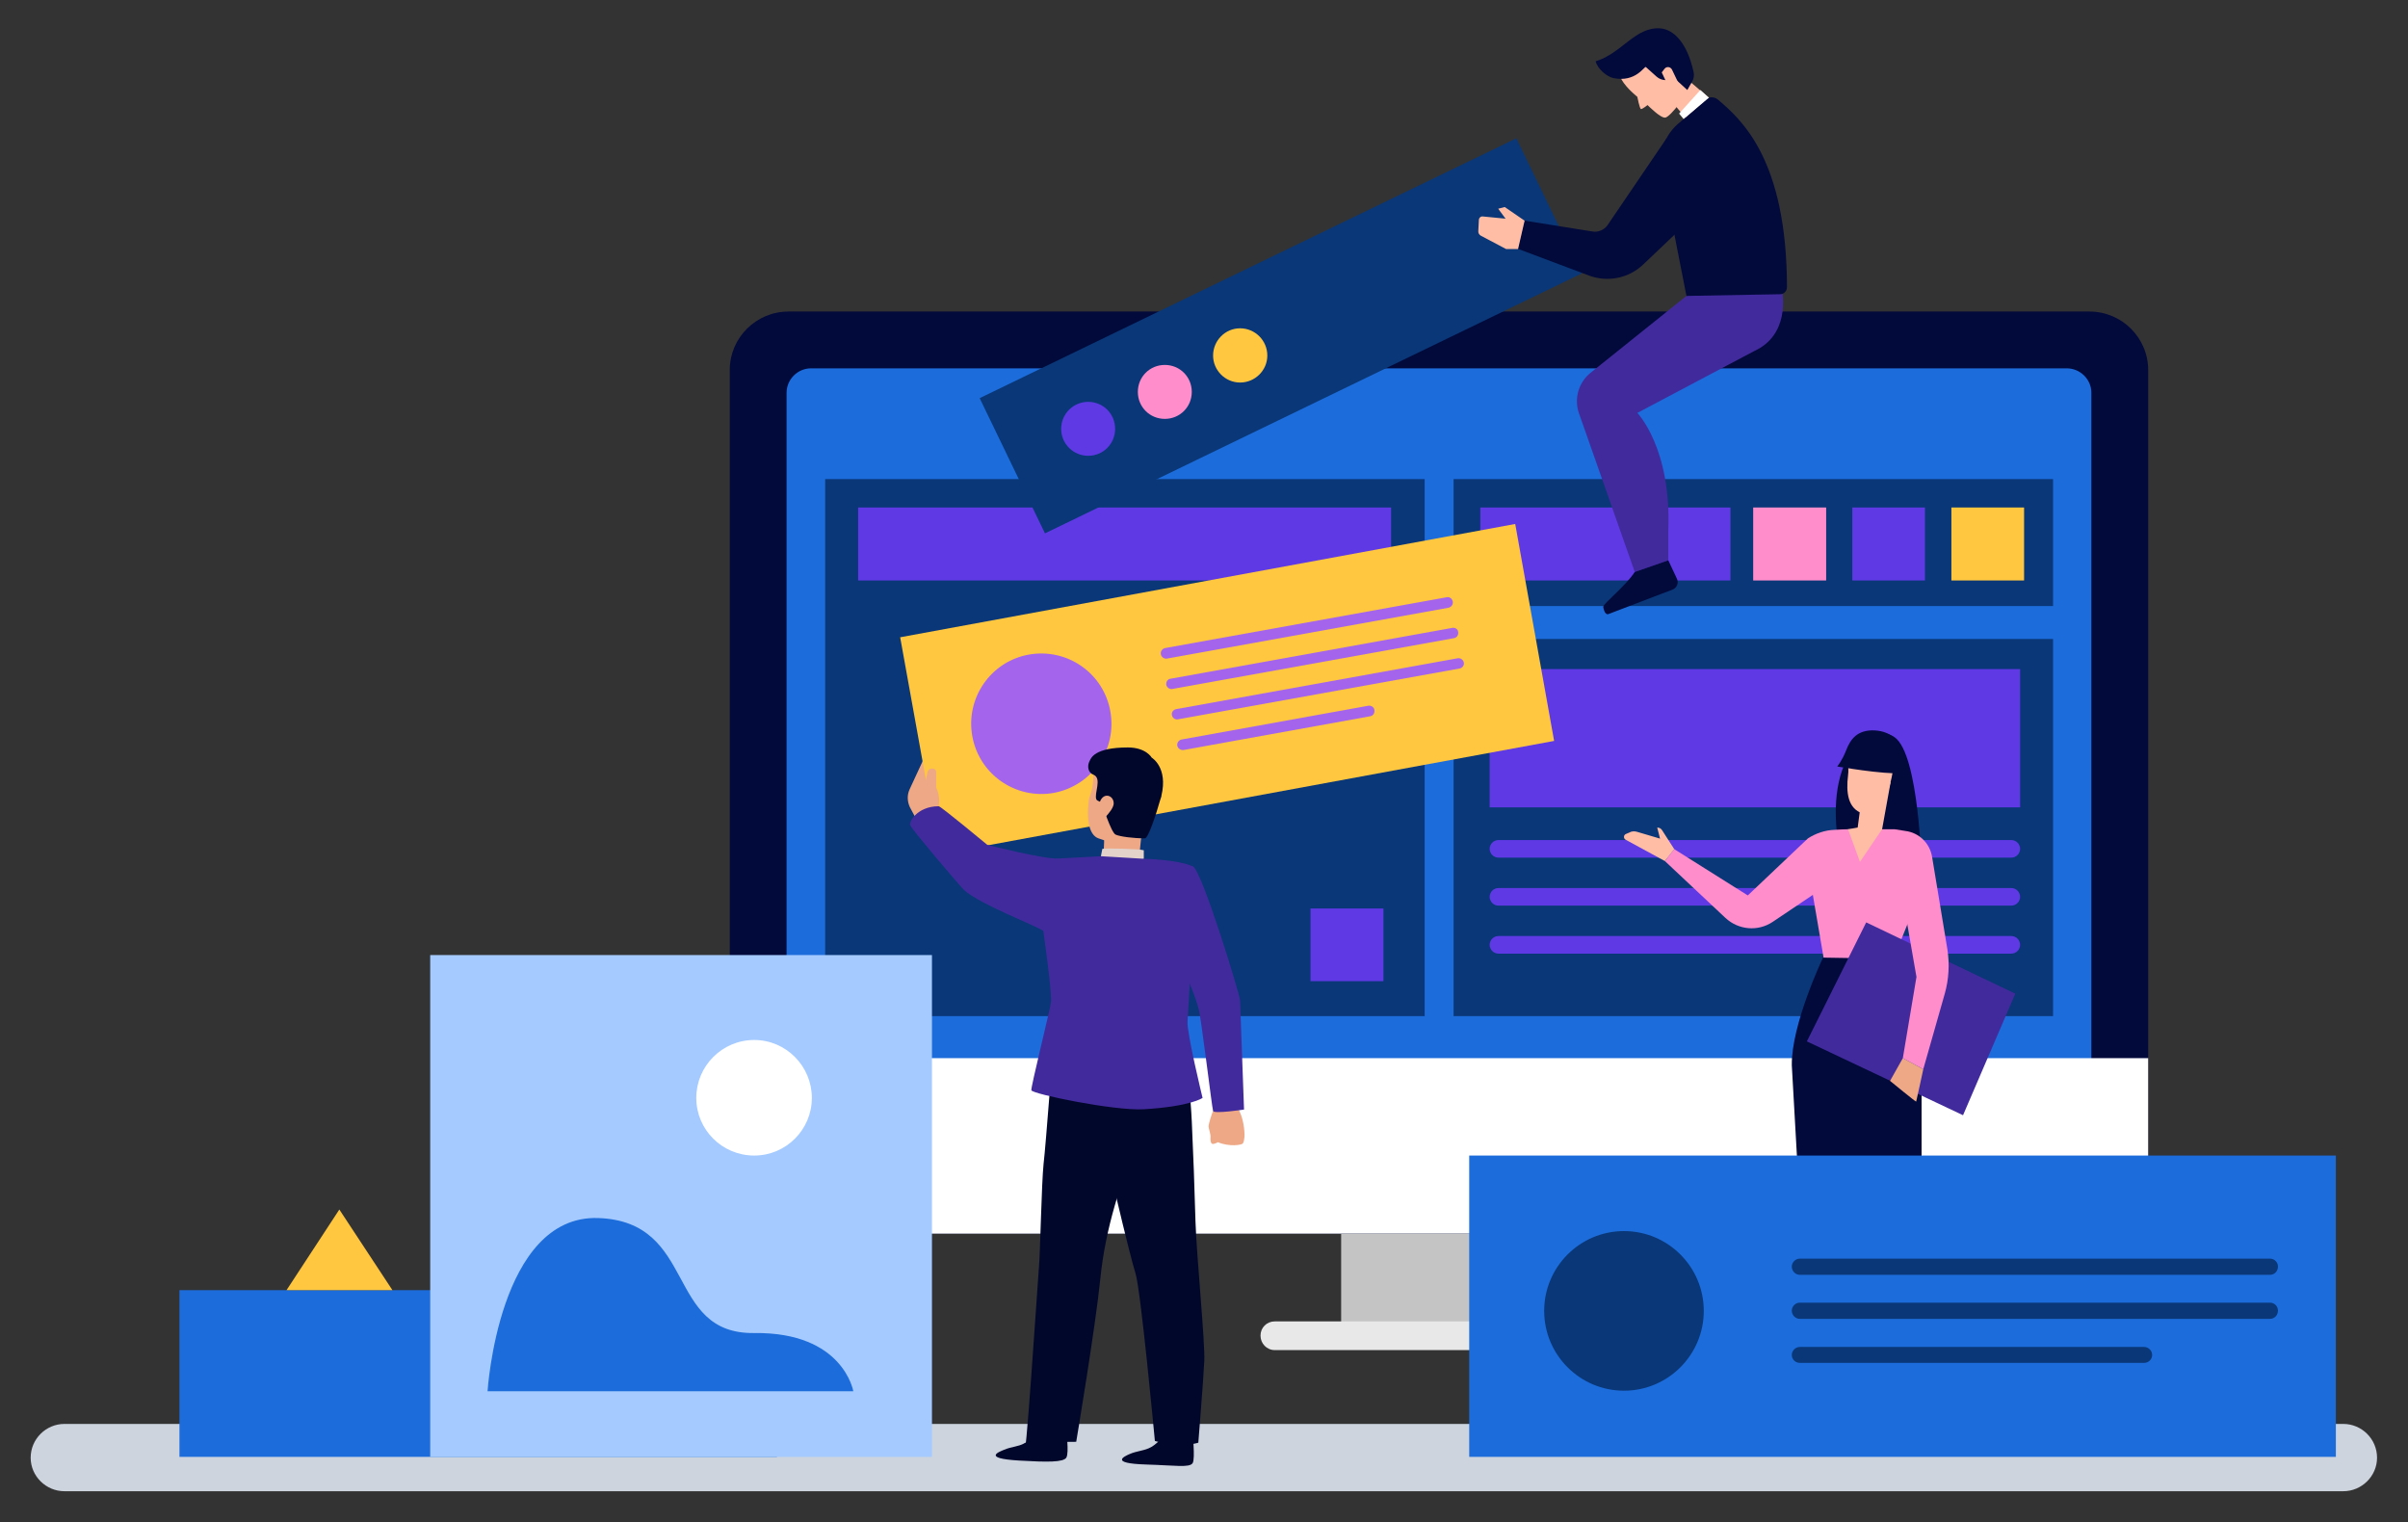
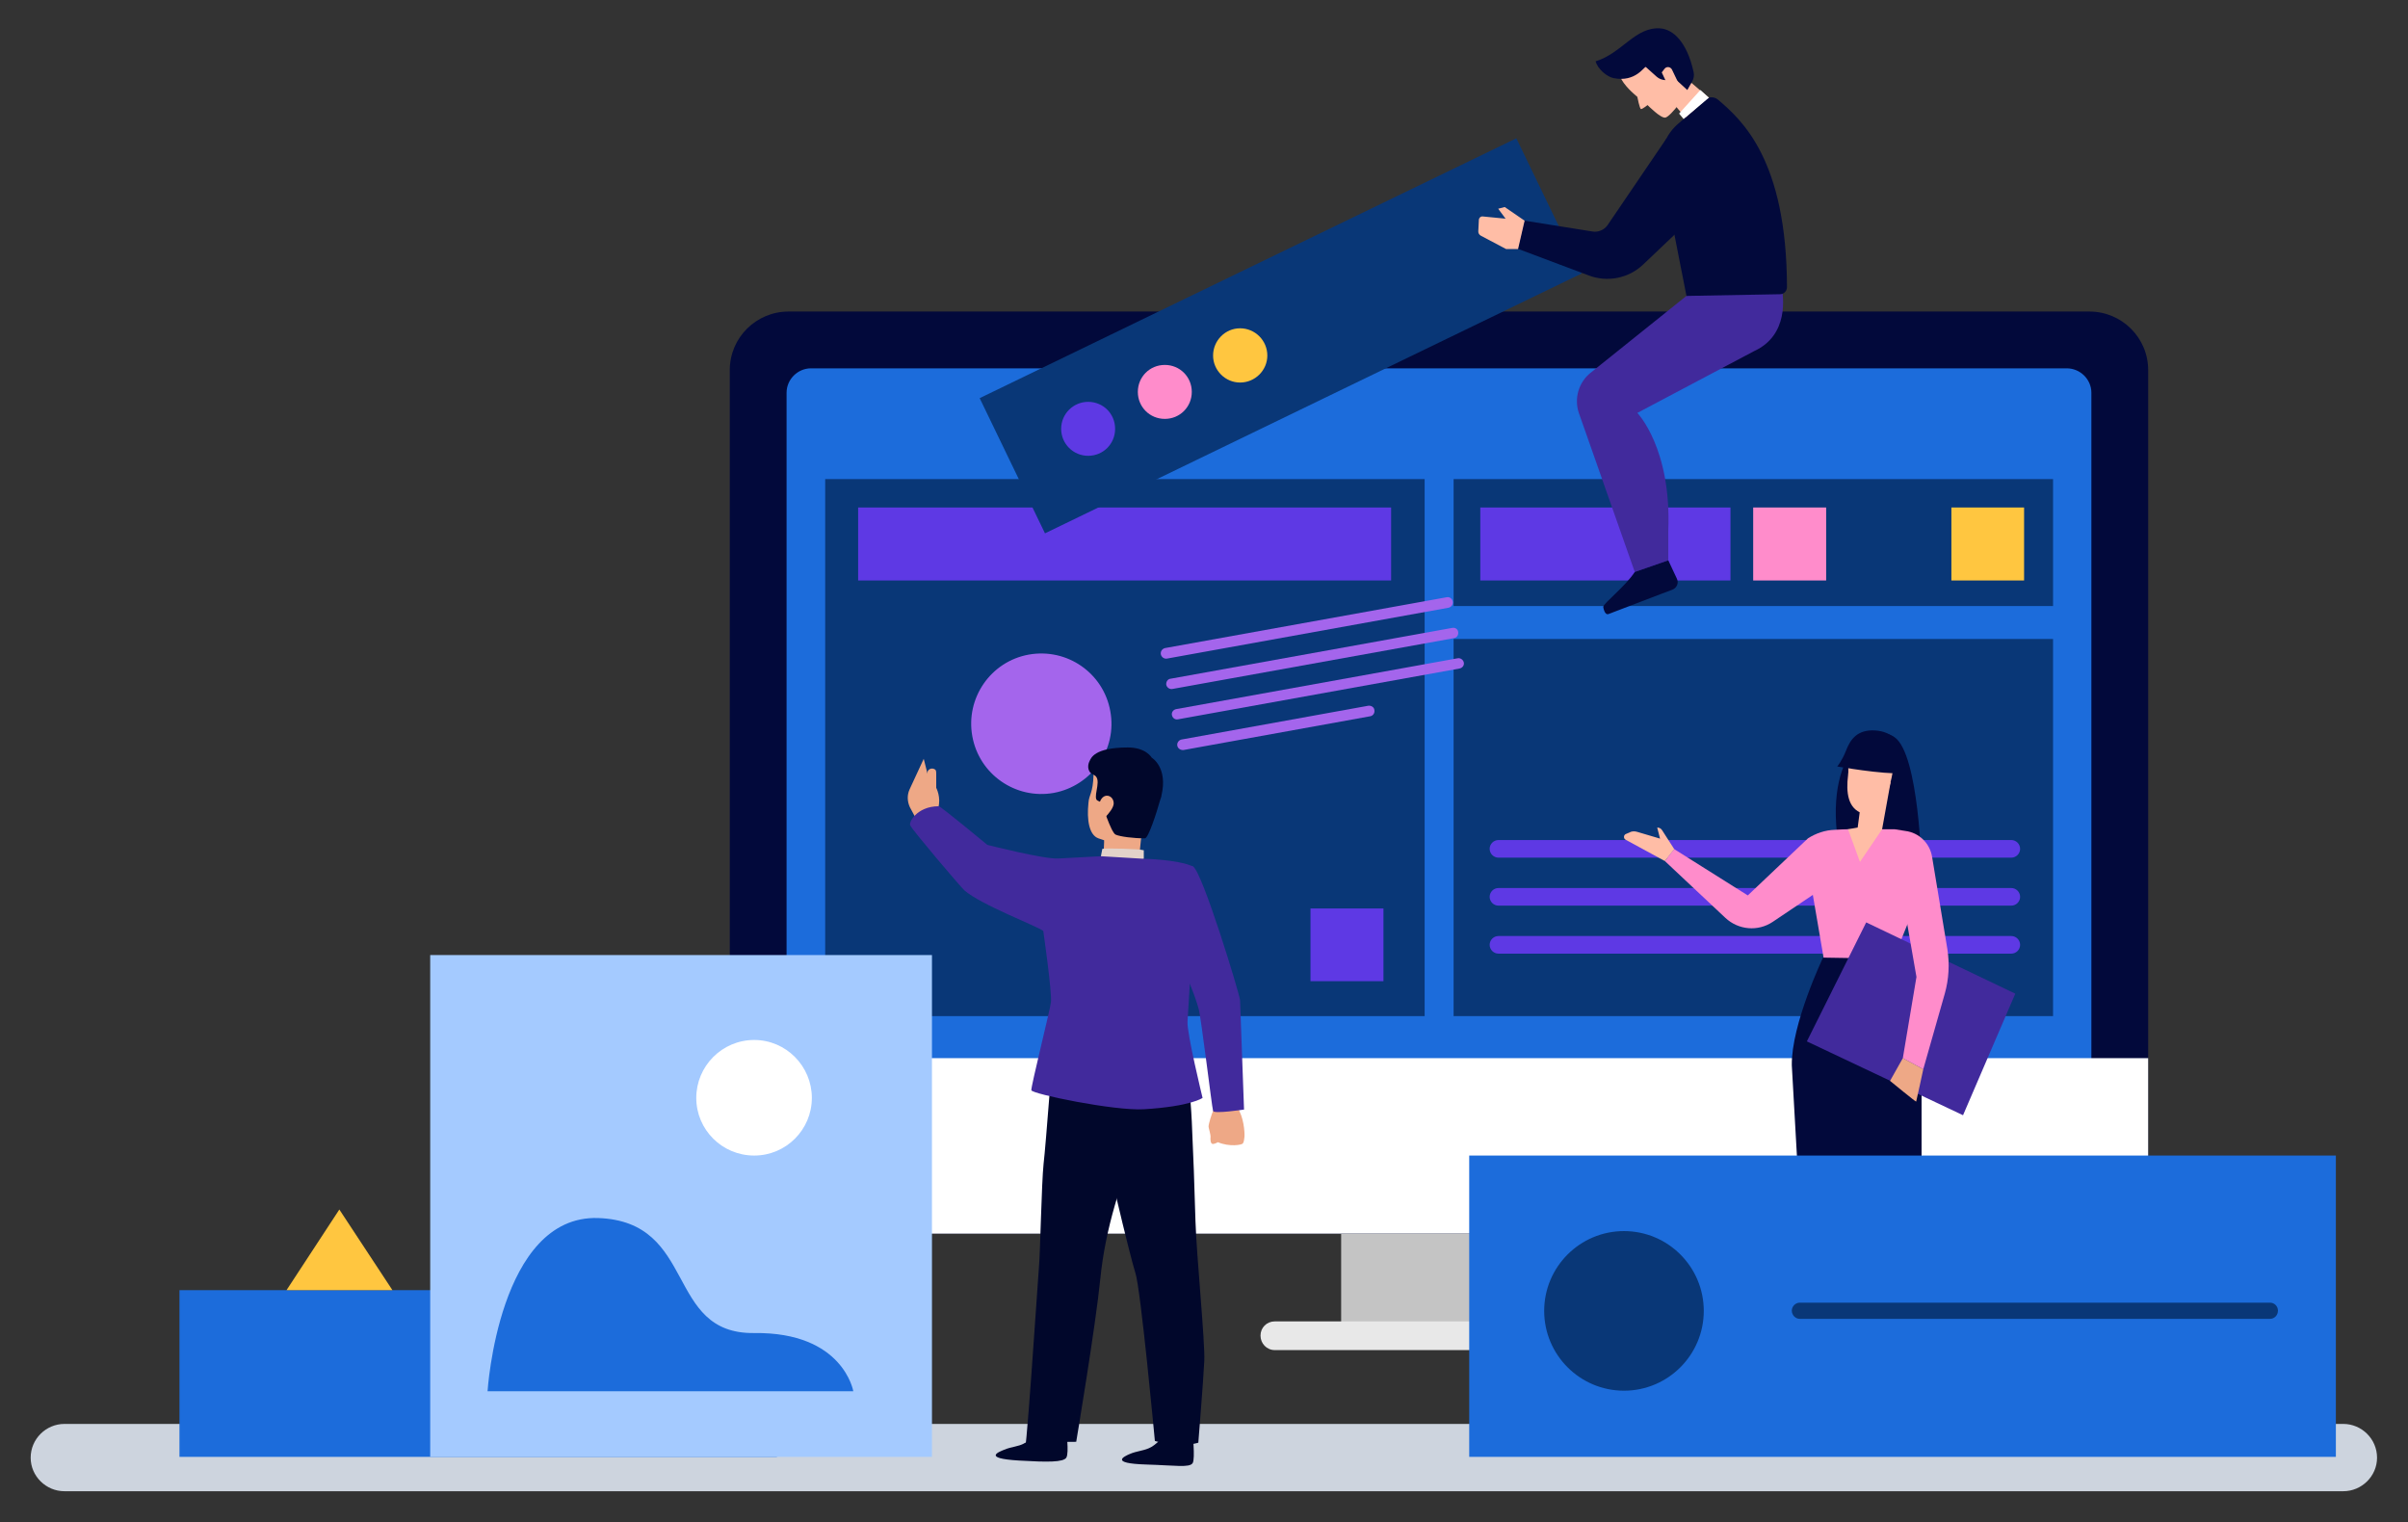
<svg xmlns="http://www.w3.org/2000/svg" version="1.2" viewBox="0 0 848 536" width="848" height="536">
  <rect x="0" y="0" width="848" height="536" fill="#333333" stroke="none" />
  <title>2841749-ai</title>
  <style>
		.s0 { mix-blend-mode: multiply;fill: #cdd4de } 
		.s1 { fill: #02093b } 
		.s2 { fill: #1c6cdb } 
		.s3 { fill: #ffffff } 
		.s4 { fill: #c4c4c4 } 
		.s5 { fill: #e8e8e8 } 
		.s6 { fill: #093777 } 
		.s7 { fill: #5e39e4 } 
		.s8 { fill: #ff8ccb } 
		.s9 { fill: #ffbda6 } 
		.s10 { fill: #412a9c } 
		.s11 { fill: #eea886 } 
		.s12 { fill: #ffc640 } 
		.s13 { fill: #a4caff } 
		.s14 { fill: #a465ec } 
		.s15 { fill: #ead8cf } 
		.s16 { fill: #da9b5b } 
		.s17 { fill: #424773 } 
		.s18 { fill: #01072b } 
		.s19 { fill: #e2d2ca } 
		.s20 { fill: #323657 } 
	</style>
  <g id="Objects">
    <g id="&lt;Group&gt;">
      <g id="&lt;Group&gt;">
        <g id="&lt;Group&gt;">
				</g>
      </g>
      <path id="&lt;Path&gt;" class="s0" d="m825.2 525.1h-802.5c-6.5 0-11.9-5.3-11.9-11.8 0-6.6 5.4-11.9 11.9-11.9h802.5c6.5 0 11.9 5.3 11.9 11.9 0 6.5-5.4 11.8-11.9 11.8z" />
      <g id="&lt;Group&gt;">
        <path id="&lt;Path&gt;" class="s1" d="m756.5 130.3v283.5c0 11.4-9.3 20.6-20.7 20.6h-458.1c-11.4 0-20.7-9.2-20.7-20.6v-283.5c0-11.4 9.3-20.6 20.7-20.6h458.1c11.4 0 20.7 9.2 20.7 20.6z" />
        <path id="&lt;Path&gt;" class="s2" d="m285.6 414.4c-4.7 0-8.6-3.8-8.6-8.6v-267.5c0-4.7 3.9-8.6 8.6-8.6h442.2c4.8 0 8.7 3.9 8.7 8.6v267.5c0 4.8-3.9 8.6-8.7 8.6z" />
        <path id="&lt;Path&gt;" class="s3" d="m756.5 372.6v41.2c0 11.4-9.3 20.6-20.7 20.6h-458.1c-11.4 0-20.7-9.2-20.7-20.6v-41.2z" />
        <path id="&lt;Path&gt;" class="s4" d="m541.2 434.5h-68.9v35.8h68.9z" />
        <path id="&lt;Path&gt;" class="s5" d="m569.6 475.4h-120.7c-2.8 0-5-2.3-5-5.1 0-2.8 2.2-5 5-5h120.7z" />
      </g>
      <g id="&lt;Group&gt;">
        <path id="&lt;Path&gt;" class="s6" d="m723 225h-211.1v132.8h211.1z" />
-         <path id="&lt;Path&gt;" class="s7" d="m711.4 235.6h-186.8v48.7h186.8z" />
        <path id="&lt;Path&gt;" class="s7" d="m708.3 302h-180.6c-1.7 0-3.1-1.4-3.1-3.1 0-1.7 1.4-3.1 3.1-3.1h180.6c1.7 0 3.1 1.4 3.1 3.1 0 1.7-1.4 3.1-3.1 3.1z" />
        <path id="&lt;Path&gt;" class="s7" d="m708.3 318.9h-180.6c-1.7 0-3.1-1.4-3.1-3.1 0-1.7 1.4-3.1 3.1-3.1h180.6c1.7 0 3.1 1.4 3.1 3.1 0 1.7-1.4 3.1-3.1 3.1z" />
        <path id="&lt;Path&gt;" class="s7" d="m708.3 335.8h-180.6c-1.7 0-3.1-1.4-3.1-3.1 0-1.7 1.4-3.1 3.1-3.1h180.6c1.7 0 3.1 1.4 3.1 3.1 0 1.7-1.4 3.1-3.1 3.1z" />
      </g>
      <g id="&lt;Group&gt;">
			</g>
      <g id="&lt;Group&gt;">
			</g>
      <g id="&lt;Group&gt;">
        <path id="&lt;Path&gt;" class="s1" d="m676.7 305.6c0 0-0.9-40-9.5-46-8.6-6.1-26.6 6.7-18.8 43.1z" />
        <path id="&lt;Path&gt;" class="s8" d="m678 309.9l-13.4 33.2h-21.4l-6.9-40.3 14.5-10.8h16.4z" />
        <path id="&lt;Path&gt;" class="s8" d="m642.6 312.3l-18.3 12.3c-5.2 3.5-12.1 2.9-16.7-1.4l-21.3-20 3.3-4.2 25.9 16.3 21.2-20.1c2.8-1.8 6.1-2.9 9.4-3 1.8-0.1 3.6-0.2 4.7-0.2 3.1 0-8.2 20.3-8.2 20.3z" />
        <path id="&lt;Path&gt;" class="s9" d="m650.8 292l4.2 11.5 7.8-11.5 3-16.6-10 3.9-1.6 12.1z" />
        <path id="&lt;Path&gt;" class="s1" d="m642 337.2l25.2 0.4 9.5 26.7v92.2l-41.2-1.7-4.5-79.7c-0.2-14.4 11-37.9 11-37.9z" />
        <path id="&lt;Path&gt;" class="s9" d="m586.3 303.2l-13.8-7.5c-0.8-0.4-0.8-1.6 0-2l1.2-0.5c0.8-0.5 1.8-0.6 2.8-0.3l8.1 2.4-1-3.9c0.7 0 1.3 0.3 1.7 0.9l4.3 6.7z" />
        <path id="&lt;Path&gt;" class="s9" d="m650.1 266.6c0 0 1.2 2.9 0.7 6.5-0.7 5.7-0.2 11.7 5.3 13.4 9.3 2.9 11.1-19.6 11.1-19.6z" />
        <path id="&lt;Path&gt;" class="s1" d="m647 269.9c0.4 0 15.4 2.8 23.6 2.4 0 0 2-14.4-10.4-15.1-6.2-0.3-8.6 3.2-10.1 7.1-1.4 3.6-3.1 5.6-3.1 5.6z" />
        <path id="&lt;Path&gt;" class="s10" d="m657.2 324.8l52.5 25.1-18.4 42.8-55-26z" />
        <path id="&lt;Path&gt;" class="s8" d="m667.2 292l3.8 0.6c4.8 0.6 8.6 4.3 9.4 9.1l5.4 32.6c0.8 5.2 0.5 10.5-0.9 15.5l-7.6 26.7-7.2-3.9 4.8-28.6-5.8-33.3z" />
        <path id="&lt;Path&gt;" class="s11" d="m670.1 372.6l-4.5 8c0 0 9.1 7.5 9.2 7.3 0.1-0.2 2.5-11.4 2.5-11.4z" />
      </g>
      <path id="&lt;Path&gt;" class="s2" d="m273.6 454.3h-210.4v58.7h210.4z" />
      <g id="&lt;Group&gt;">
        <path id="&lt;Path&gt;" class="s2" d="m822.6 406.9h-305.2v106.1h305.2z" />
-         <path id="&lt;Path&gt;" class="s6" d="m799.4 448.9h-165.6c-1.5 0-2.8-1.3-2.8-2.9 0-1.5 1.3-2.8 2.8-2.8h165.6c1.6 0 2.8 1.3 2.8 2.8 0 1.6-1.2 2.9-2.8 2.9z" />
        <path id="&lt;Path&gt;" class="s6" d="m799.4 464.4h-165.6c-1.5 0-2.8-1.3-2.8-2.9 0-1.5 1.3-2.8 2.8-2.8h165.6c1.6 0 2.8 1.3 2.8 2.8 0 1.6-1.2 2.9-2.8 2.9z" />
-         <path id="&lt;Path&gt;" class="s6" d="m755.1 479.9h-121.3c-1.5 0-2.8-1.2-2.8-2.8 0-1.5 1.3-2.8 2.8-2.8h121.3c1.5 0 2.8 1.3 2.8 2.8 0 1.6-1.3 2.8-2.8 2.8z" />
        <path id="&lt;Path&gt;" class="s6" d="m600 461.6c0 15.5-12.6 28.1-28.1 28.1-15.5 0-28.1-12.6-28.1-28.1 0-15.5 12.6-28.1 28.1-28.1 15.5 0 28.1 12.6 28.1 28.1z" />
      </g>
      <g id="&lt;Group&gt;">
        <path id="&lt;Path&gt;" class="s6" d="m501.7 168.7h-211.1v189.1h211.1z" />
        <path id="&lt;Path&gt;" class="s7" d="m461.5 319.9h25.7v25.6h-25.7z" />
        <path id="&lt;Path&gt;" class="s7" d="m489.9 178.7h-187.7v25.7h187.7z" />
      </g>
      <g id="&lt;Group&gt;">
        <path id="&lt;Path&gt;" class="s6" d="m511.9 168.7h211.1v44.7h-211.1z" />
        <path id="&lt;Path&gt;" class="s12" d="m687.2 178.7h25.6v25.7h-25.6z" />
-         <path id="&lt;Path&gt;" class="s7" d="m652.3 178.7h25.6v25.7h-25.6z" />
        <path id="&lt;Path&gt;" class="s8" d="m617.4 178.7h25.7v25.7h-25.7z" />
        <path id="&lt;Path&gt;" class="s7" d="m609.4 178.7h-88.1v25.7h88.1z" />
      </g>
      <g id="&lt;Group&gt;">
        <g id="&lt;Group&gt;">
          <path id="&lt;Path&gt;" class="s9" d="m589.6 36.8l5.3 6.2 9.2-6.6-9.7-8.3z" />
          <path id="&lt;Path&gt;" class="s9" d="m571.1 21.9c0 0-1.8 3.2 0 6.2 1.7 3 5.5 6 5.5 6 0 0 0.8 4.2 1.3 4.3 0.4 0.1 2.3-1.4 2.3-1.4 0 0 4.7 4.8 6.3 4.4 1.7-0.3 8.4-8.5 8.3-12.3-0.1-3.9-15.7-15.5-23.7-7.2z" />
          <g id="&lt;Group&gt;">
            <path id="&lt;Path&gt;" class="s1" d="m579.6 23.6l3.8 3.4c1.7 1.5 4.2 1.6 6 0.3l4.8 4.4 1.6-2.8c0.7-1.1 0.9-2.4 0.6-3.6-2.4-10.8-7.3-14.9-11.6-15.3-8.9-0.7-13.5 8.7-22.9 11.6 0.7 2.6 3.9 5.4 6.3 5.9 7.9 1.6 10.9-4.3 11.4-3.9z" />
          </g>
          <path id="&lt;Path&gt;" class="s9" d="m586.8 28.9l-1.6-3.4 1-1.3c0.7-0.9 2.1-0.7 2.6 0.3l2.3 4.8z" />
        </g>
        <path id="&lt;Path&gt;" class="s10" d="m627.4 101.1c0.7 3.3 2.6 16.9-9.6 22.5l-41.2 21.8c0 0 12.1 12.4 10.9 41.5v10.4l-11.8 4.1-19.7-56c-1.7-5.1-0.1-10.7 4.1-14.1l33.8-27.1z" />
        <g id="&lt;Group&gt;">
          <path id="&lt;Path&gt;" class="s6" d="m557 96.3l-189 91.5-23-47.6 189-91.5z" />
        </g>
        <path id="&lt;Path&gt;" class="s1" d="m575.7 201.4l11.8-4.1 3 6.4c0.8 1.6 0 3.4-1.7 4l-4 1.5-18.3 7c-1.5 0.6-1.9-2.5-1.9-2.5 0-1.2 7.8-7.2 11.1-12.3z" />
        <path id="&lt;Path&gt;" class="s1" d="m536.9 77.7l23.8 3.8c2 0.4 4.2-0.5 5.4-2.2l20.8-30.6 7.9 29.1-16.1 15.3c-5.1 4.9-12.6 6.4-19.2 3.9l-25-9.4z" />
        <path id="&lt;Path&gt;" class="s9" d="m534.6 87.7h-4.2l-8.9-4.7c-0.6-0.3-1-1-0.9-1.7l0.2-4c0.1-0.6 0.6-1.1 1.2-1.1l8.2 0.8-2.6-3.5 2.3-0.6 7 4.8z" />
        <path id="&lt;Path&gt;" class="s1" d="m604.9 35c8.6 7.3 24.3 21.3 24.4 66.1 0 1.4-1.1 2.5-2.4 2.5l-33 0.6-9.1-46.3c-0.2-5.6 2.1-11 6.5-14.6 4.1-3.5 7.4-6.4 9.3-8.2 1.2-1.1 3-1.1 4.3-0.1z" />
        <path id="&lt;Path&gt;" class="s3" d="m598.8 31.7l-7.5 8.3 1.6 1.9 8.9-7.5z" />
        <path id="&lt;Path&gt;" class="s7" d="m392.7 151c0 5.3-4.2 9.5-9.5 9.5-5.2 0-9.5-4.2-9.5-9.5 0-5.3 4.3-9.5 9.5-9.5 5.3 0 9.5 4.2 9.5 9.5z" />
        <path id="&lt;Path&gt;" class="s8" d="m419.7 138c0 5.3-4.2 9.5-9.5 9.5-5.3 0-9.5-4.2-9.5-9.5 0-5.3 4.2-9.5 9.5-9.5 5.3 0 9.5 4.2 9.5 9.5z" />
        <path id="&lt;Path&gt;" class="s12" d="m446.3 125.2c0 5.2-4.3 9.5-9.6 9.5-5.2 0-9.5-4.3-9.5-9.5 0-5.3 4.3-9.6 9.5-9.6 5.3 0 9.6 4.3 9.6 9.6z" />
      </g>
      <path id="&lt;Path&gt;" class="s12" d="m100.9 454.3l18.6-28.4 18.7 28.4z" />
      <g id="&lt;Group&gt;">
        <path id="&lt;Path&gt;" class="s13" d="m328.2 336.3v176.7h-176.7v-176.7z" />
        <path id="&lt;Path&gt;" class="s3" d="m245.2 386.6c0 11.2 9.1 20.3 20.4 20.3 11.2 0 20.3-9.1 20.3-20.3 0-11.2-9.1-20.4-20.3-20.4-11.3 0-20.4 9.2-20.4 20.4z" />
        <path id="&lt;Path&gt;" class="s2" d="m171.7 489.9c0 0 3.9-62.1 38.9-61 35.1 1.2 23.5 40.9 55 40.5 31.4-0.4 34.9 20.5 34.9 20.5z" />
      </g>
      <g id="&lt;Group&gt;">
        <path id="&lt;Path&gt;" class="s11" d="m323.3 289.2c-0.2 0.1-1.7-2.7-2.9-5-0.9-2-1-4.2-0.1-6.2l5-10.8 4.7 18.6z" />
        <g id="&lt;Group&gt;">
-           <path id="&lt;Path&gt;" class="s12" d="m547.3 260.9l-216.5 39.9-13.8-76.4 216.6-39.9z" />
          <g id="&lt;Group&gt;">
            <path id="&lt;Path&gt;" class="s14" d="m391 250.4c2.5 13.5-6.5 26.3-19.9 28.8-13.4 2.4-26.3-6.5-28.7-20-2.4-13.4 6.5-26.3 19.9-28.7 13.5-2.4 26.3 6.5 28.7 19.9z" />
          </g>
          <g id="&lt;Group&gt;">
            <path id="&lt;Path&gt;" class="s14" d="m510.1 214l-99.1 17.9c-1 0.2-2-0.5-2.2-1.5-0.2-1 0.5-2 1.5-2.2l99.2-17.9c1-0.2 1.9 0.5 2.1 1.5 0.2 1-0.5 2-1.5 2.2z" />
          </g>
          <g id="&lt;Group&gt;">
            <path id="&lt;Path&gt;" class="s14" d="m512.1 224.7l-99.2 17.9c-1 0.2-2-0.5-2.2-1.5-0.1-1 0.5-2 1.5-2.1l99.2-17.9c1-0.2 2 0.4 2.1 1.4 0.2 1-0.4 2-1.4 2.2z" />
          </g>
          <g id="&lt;Group&gt;">
            <path id="&lt;Path&gt;" class="s14" d="m514 235.4l-99.2 17.9c-1 0.2-1.9-0.5-2.1-1.5-0.2-1 0.5-1.9 1.5-2.1l99.1-17.9c1-0.2 2 0.5 2.2 1.5 0.2 1-0.5 1.9-1.5 2.1z" />
          </g>
          <g id="&lt;Group&gt;">
            <path id="&lt;Path&gt;" class="s14" d="m482.6 252.2l-65.8 11.9c-1 0.1-2-0.5-2.2-1.5-0.2-1 0.5-2 1.5-2.2l65.8-11.9c1-0.1 2 0.5 2.1 1.5 0.2 1-0.4 2-1.4 2.2z" />
          </g>
        </g>
        <path id="&lt;Path&gt;" class="s11" d="m325.3 278.2l1.4-6.6c0.4-0.9 1.5-1.2 2.3-0.8 0.7 0.3 0.7 0.8 0.7 1.8v4.8c0 0 1.8 3.4 0.7 7.1l-4.7 1.9z" />
        <g id="&lt;Group&gt;">
          <g id="&lt;Group&gt;">
            <g id="&lt;Group&gt;">
              <path id="&lt;Path&gt;" class="s11" d="m429.5 385c0 0-0.9 1.6-1 2.9-0.1 1-1 2.4-1.3 3.3-0.4 0.8-1.6 4.5-1.6 5.5 0 0.4 0.8 2.9 0.7 3.7-0.1 0.8 0 2.3 0.7 2.4 0.7 0.1 1.9-0.6 1.9-0.6 4 1.7 8.5 1 8.8 0.4 0.4-0.6 0.4-1.3 0.5-1.9 0.2-0.6 0.1-5.7-1.7-9.4-1.7-3.7 0.5-7.4 0.5-7.4z" />
            </g>
          </g>
        </g>
        <path id="&lt;Path&gt;" class="s10" d="m409 324.7c0 0 10.5 20.7 13.1 30.5 0.9 3 4.7 34.8 5.1 36 0.3 1.1 10.9-0.5 10.9-0.5 0 0-1.3-36.5-1.4-38.5-0.1-2-13.4-45.7-16.6-47.1-2.4-1.1-1.3 2.7-4.3 4.9-4.3 3.2-6.8 14.7-6.8 14.7z" />
        <g id="&lt;Group&gt;">
          <g id="&lt;Group&gt;">
            <path id="&lt;Path&gt;" class="s15" d="m371.5 325.4l-2.1-0.7c0 0 2.6-6 3.7-5.9 1.3 0.2 2.9 0.6 2.9 0.6z" />
          </g>
        </g>
        <g id="&lt;Group&gt;">
          <g id="&lt;Group&gt;">
            <path id="&lt;Path&gt;" class="s16" d="m371 326.5c0.3-0.2 4.3-8.1 4.3-8.1l8.8 1.2-4.7 9.3z" />
          </g>
        </g>
        <g id="&lt;Group&gt;">
          <g id="&lt;Group&gt;">
            <path id="&lt;Path&gt;" class="s17" d="m411.6 500.2c0 0 0.4 5.1 0.4 5.8 0 0.8 8.1 0.1 8.1 0.1l1-5.9c0 0-8.5-0.6-9.5 0z" />
          </g>
        </g>
        <g id="&lt;Group&gt;">
          <g id="&lt;Group&gt;">
            <path id="&lt;Path&gt;" class="s17" d="m363.3 498.7c0 0 0.7 5 0.8 5.8 0.1 0.7 8-0.5 8-0.5l0.7-5.9c0 0-8.5-0.1-9.5 0.6z" />
          </g>
        </g>
        <g id="&lt;Group&gt;">
          <g id="&lt;Group&gt;">
            <path id="&lt;Path&gt;" class="s18" d="m365.8 503.8c0 0-2.5 3.1-5 4.4-2.4 1.3-4.3 1.1-7.2 2.3-1.4 0.6-8.2 3 5.3 3.8 10.1 0.6 15.5 0.6 16.6-1 1.1-1.7-0.1-10.1-0.1-10.1 0 0-3.7 1.2-9.6 0.6z" />
          </g>
        </g>
        <g id="&lt;Group&gt;">
          <g id="&lt;Group&gt;">
            <path id="&lt;Path&gt;" class="s18" d="m410.3 505c0 0-2.4 3.1-4.8 4.5-2.4 1.4-5 1.3-7.9 2.6-1.3 0.6-7.4 3.2 6.2 3.6 10.1 0.3 15.1 1.2 16.2-0.5 1-1.6-0.1-11.2-0.1-11.2 0 0-3.7 1.4-9.6 1z" />
          </g>
        </g>
        <g id="&lt;Group&gt;">
          <g id="&lt;Group&gt;">
            <path id="&lt;Path&gt;" class="s18" d="m416.2 368.6c0 0 2.6 7.7 3.5 26.3 0.5 10.7 1 23.9 1.3 35.2 0.4 12.5 3.4 42.4 3.1 49.1-0.3 6.6-2.1 28.8-2.1 28.8 0 0-2 0.8-6.8 0.8-4.1-0.1-8.5-1.4-8.5-1.4 0 0-5-53.9-6.9-59.3-1.8-5.5-11.7-46.6-11.8-50.9-0.1-4.2 28.2-28.6 28.2-28.6z" />
          </g>
        </g>
        <g id="&lt;Group&gt;">
          <g id="&lt;Group&gt;">
            <path id="&lt;Path&gt;" class="s18" d="m371.1 365.7c0 0-2.8 37.6-3.6 44.2-0.7 6.6-1.2 31.8-1.6 35.9-0.4 4.8-5.2 78.2-5.1 62.4 0 0 3.6-0.7 8-0.5 2.9 0.1 10.2 0 10.2 0 0 0 6.8-40.5 8.5-57.5 1.7-17.4 7.5-35.1 12.5-46.3 5-11.3 13.9-11.3 16.9-32.2 0 0-41.6-12.6-45.8-6z" />
          </g>
        </g>
        <g id="&lt;Group&gt;">
          <g id="&lt;Group&gt;">
            <path id="&lt;Path&gt;" class="s11" d="m401.2 270.1c0 0-15.9-6.2-16.1 2.7-0.2 6.7-1.6 6.9-1.8 10-0.6 5.8 0.2 11.2 3.5 12.4 5.1 1.9 11.3 2.7 13.8-2 2.6-4.8 7-10 6.9-14.6-0.1-4.6-3.6-7.2-6.3-8.5z" />
          </g>
        </g>
        <g id="&lt;Group&gt;">
          <g id="&lt;Group&gt;">
            <path id="&lt;Path&gt;" class="s11" d="m388.9 291.2c0 0 0 10.6-0.7 12-0.6 1.3 13 1.3 13 1.3 0 0 0.1-10.5 2.2-16.6 2.2-6.2-14.5 3.3-14.5 3.3z" />
          </g>
        </g>
        <g id="&lt;Group&gt;">
          <g id="&lt;Group&gt;">
            <path id="&lt;Path&gt;" class="s19" d="m387.4 303l0.8-4.1c1.2-0.3 13.2 0 14.6 0.5v3c0 0-2.7 1.7-15.4 0.6z" />
          </g>
        </g>
        <g id="&lt;Group&gt;">
          <g id="&lt;Group&gt;">
            <path id="&lt;Path&gt;" class="s20" d="m341.4 333.1q0.1 0 0.1 0-0.2 0.1-0.1 0z" />
          </g>
        </g>
        <path id="&lt;Path&gt;" class="s18" d="m409 280.2q0 0 0 0c2.4-10-3.4-13.4-3.4-13.4 0 0-2-3.6-8.4-3.6-11.9 0-13 3.8-13.5 4.8-0.9 1.7-0.6 4.1 1.4 4.8 3.1 1.3 0.1 6.7 1 8.7 0.2 0.5 1.8 1 1.8 1 0 0 3.4 10.8 5 11.4 1.6 0.7 6.2 1.3 10.3 1.3 1.2 0 4.2-9.3 5.3-13.3q0.3-0.8 0.5-1.5 0-0.2 0-0.2z" />
        <g id="&lt;Group&gt;">
          <g id="&lt;Group&gt;">
            <path id="&lt;Path&gt;" class="s10" d="m372.7 302.3l15-0.8 15.1 0.9c0 0 11.8 0.2 17.3 2.7 0.6 0.2 2.9 15.5 4.3 18.7l-4.6 9.7c0 0-1.1 17.7-1.6 26.2-0.3 4 5.3 26.9 5.3 26.9 0 0-4.1 3-20.7 4-10.5 0.6-39.4-5.4-39.6-6.7-0.2-1.2 6.7-28.7 6.9-31 0.4-3.6-2.7-25.1-2.7-25.1-2.4-1.8-22-9.2-27.8-14.3-1.5-1.4-18.4-21.3-19-22.8-0.8-0.8 2.1-6.8 10-6.8 0.7 0 17.1 13.6 17.1 13.6 0 0 20 5.1 25 4.8z" />
          </g>
        </g>
        <g id="&lt;Group&gt;">
          <g id="&lt;Group&gt;">
            <path id="&lt;Path&gt;" class="s11" d="m387.1 283.1c1.1-4.5 5.2-3.2 5.1-0.1-0.2 2.9-6.1 7.7-6.1 7.7 0 0-0.1-3.6 1-7.6z" />
          </g>
        </g>
      </g>
    </g>
  </g>
</svg>